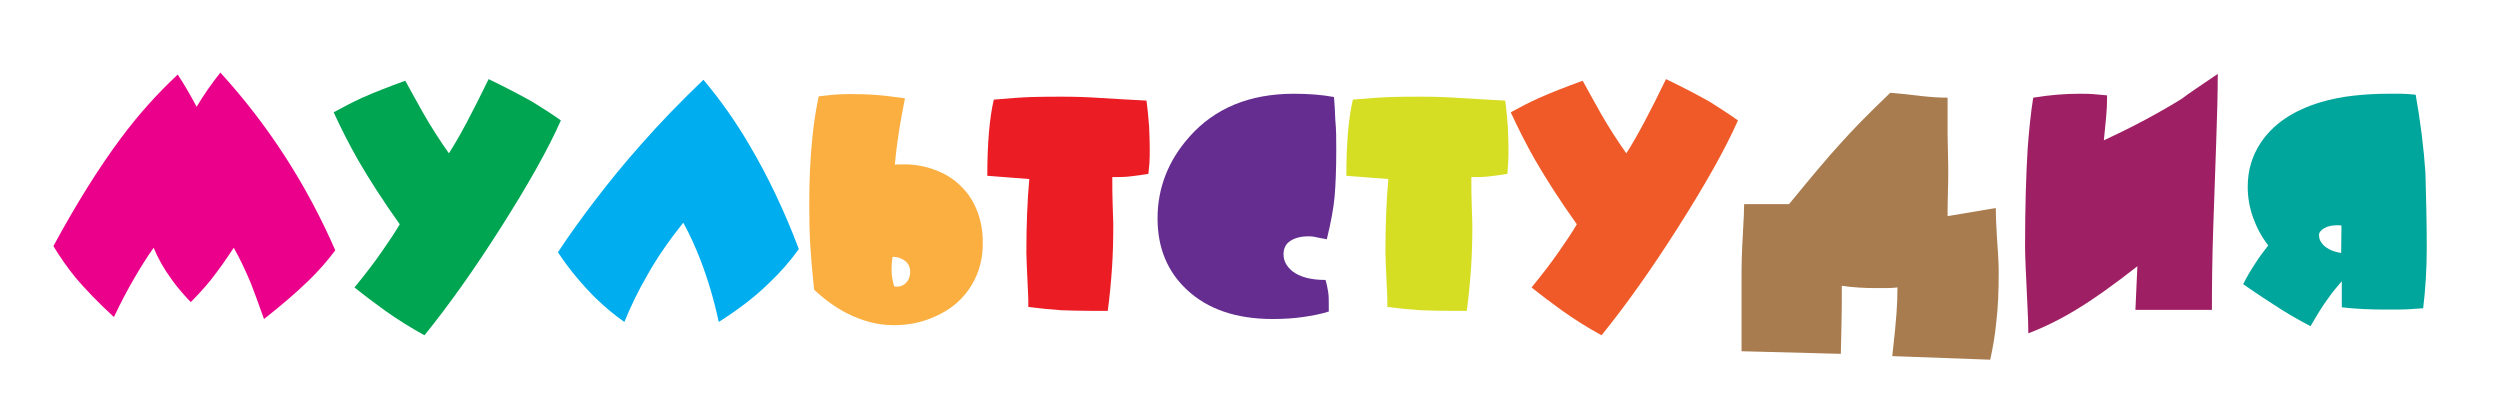
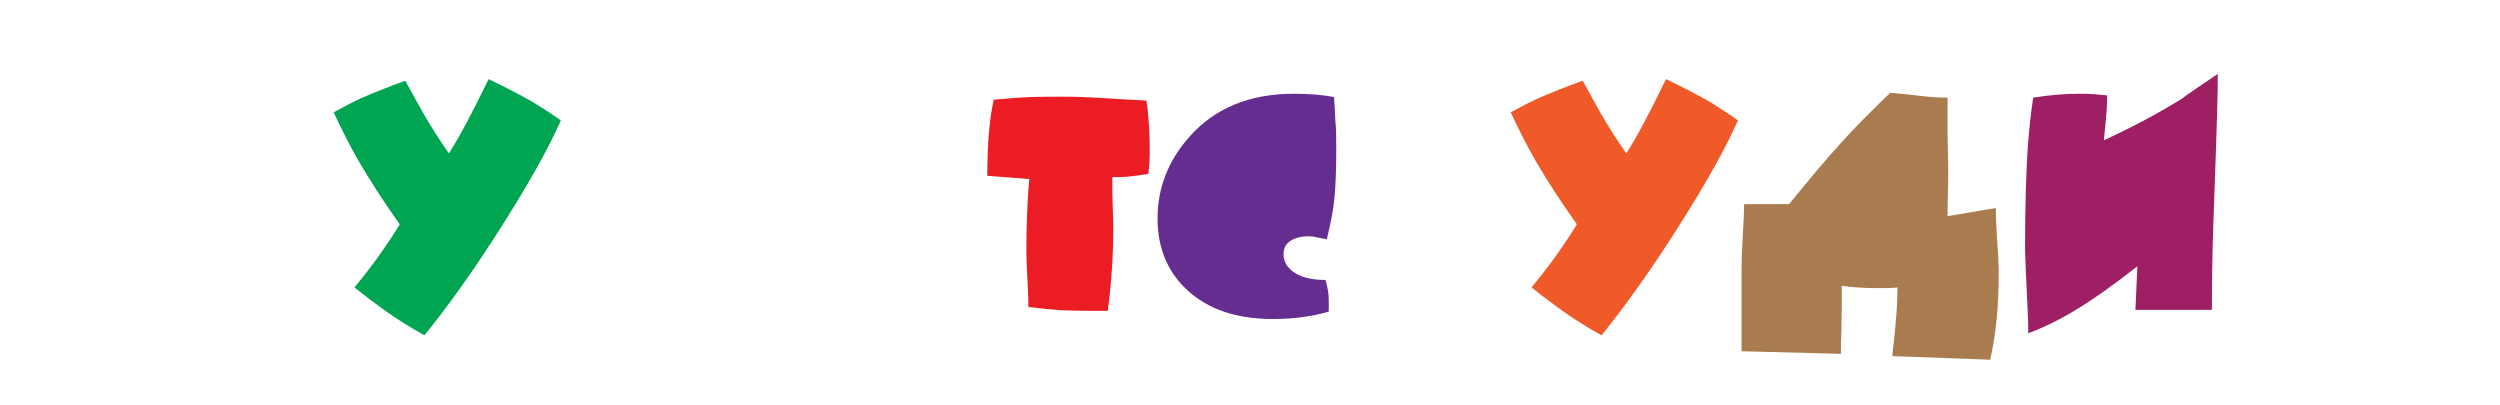
<svg xmlns="http://www.w3.org/2000/svg" version="1.1" id="Layer_1" x="0px" y="0px" viewBox="0 0 768 124.5" style="enable-background:new 0 0 768 124.5;" xml:space="preserve">
  <style type="text/css">
	.st0{fill:#EB008B;}
	.st1{fill:#00A551;}
	.st2{fill:#00ADEE;}
	.st3{fill:#FAAF40;}
	.st4{fill:#EC1C24;}
	.st5{fill:#652D90;}
	.st6{fill:#D6DE23;}
	.st7{fill:#F05A28;}
	.st8{fill:#A87C4F;}
	.st9{fill:#9E1F63;}
	.st10{fill:#00A69C;}
</style>
  <g>
-     <path class="st0" d="M103,76.9c-2.4,3.2-5.1,6.3-8.1,9.2c-3.7,3.6-8.3,7.6-13.8,11.9c-1.6-4.5-2.9-8.1-4-10.9   c-1.6-3.8-3.3-7.5-5.3-11c-2.3,3.6-4.7,6.9-7.2,10.1c-1.8,2.2-3.8,4.4-6,6.6c-2.2-2.3-4.2-4.6-5.9-7c-2.4-3.3-4.2-6.5-5.5-9.7   c-2.2,3.1-4.1,6.2-5.8,9.1c-2.1,3.6-4.3,7.7-6.4,12.2c-4.8-4.4-8.7-8.5-11.7-12c-2.6-3.2-4.9-6.5-6.9-9.8   c7.1-13.1,14-24.1,20.7-33.1c5.4-7.3,11.3-13.8,17.5-19.6c2.1,3.2,4,6.5,5.8,9.9c2.1-3.5,4.5-7,7.3-10.5   C82.3,38.3,94.1,56.5,103,76.9z" />
    <path class="st1" d="M172.3,37c-3.9,8.8-10.1,19.8-18.5,33c-8,12.6-15.8,23.6-23.4,33c-4.2-2.3-8.2-4.8-12-7.5   c-3.2-2.3-6.4-4.7-9.5-7.2c3.1-3.8,6-7.5,8.6-11.3c2.1-3,3.9-5.7,5.3-8.1c-5-7-9.3-13.7-12.9-19.9c-2.6-4.6-5.1-9.5-7.4-14.5   c2.9-1.6,5.8-3.1,8.6-4.4c3.8-1.7,8.2-3.4,13.4-5.3c2.1,3.9,4,7.2,5.6,10.1c2.3,4,4.9,8.1,7.8,12.2c3.3-5.1,7.3-12.7,12.2-22.8   c6,2.9,10.5,5.3,13.5,7C166.8,33.3,169.7,35.1,172.3,37z" />
-     <path class="st2" d="M245.4,76.5c-2.7,3.8-5.8,7.3-9.3,10.6c-4.4,4.3-9.6,8.2-15.3,11.8c-1.4-6.6-3.3-13-5.6-19   c-1.6-4.1-3.3-7.9-5.3-11.5c-4.3,5.4-8.1,10.8-11.2,16.4c-2.6,4.5-4.9,9.2-6.9,14.1c-3.3-2.3-6.2-4.8-8.9-7.4   c-4.1-4.1-8-8.7-11.5-14c3.4-5.2,7.1-10.3,10.9-15.3c4.8-6.3,9.7-12.3,14.7-17.9c5.8-6.6,12.2-13.2,19.1-19.8   c5.1,6.1,9.9,12.8,14.2,20.2C235.8,54,240.9,64.6,245.4,76.5z" />
-     <path class="st3" d="M298.6,87.4c-2.6,4.4-6.4,7.7-11.5,9.9c-4,1.8-8.2,2.6-12.5,2.6c-5,0-9.8-1.3-14.7-3.8   c-3.4-1.8-6.6-4.1-9.8-7.1c-0.6-5.8-1-10.4-1.2-13.9c-0.2-3.5-0.3-7.6-0.3-12.2c0-7.5,0.3-14.5,1-21c0.4-4.3,1.1-8.4,1.9-12.3   c1.5-0.2,3-0.3,4.5-0.5c1.5-0.1,3.1-0.2,4.8-0.2c3.4,0,6.3,0.1,8.8,0.3c2.5,0.2,5.3,0.6,8.4,1c-0.6,3.1-1.2,6.3-1.7,9.3   c-0.5,3.1-1,6.8-1.4,11.1c0.5-0.1,1-0.1,1.5-0.1c0.5,0,1,0,1.6,0c3.2,0,6.4,0.6,9.5,1.8c3.2,1.2,5.9,3,8.1,5.3   c2.1,2.1,3.6,4.6,4.7,7.5c1.1,2.9,1.6,6,1.6,9.2C302,79.1,300.9,83.5,298.6,87.4z M279.6,83.5c0-1.4-0.5-2.5-1.5-3.3   c-1-0.8-2.3-1.3-3.9-1.3c-0.2,1.1-0.3,2.2-0.3,3.3v1c0,1.5,0.3,3.1,0.8,4.8c1.4,0.2,2.6-0.1,3.5-1C279.1,86.2,279.6,85,279.6,83.5z   " />
    <path class="st4" d="M352.8,53.4c-2.2,0.4-4.1,0.6-5.7,0.8c-1.6,0.2-3.4,0.2-5.4,0.2c0,3.1,0,5.7,0.1,8c0.1,2.3,0.1,4.4,0.2,6.4   c0,4.8-0.1,9.3-0.4,13.6c-0.3,4.3-0.7,8.7-1.3,13.1h-4.7c-3.5,0-6.7-0.1-9.6-0.2c-2.9-0.2-6.2-0.5-10.1-1c0-1.7,0-3.3-0.1-4.6   c-0.3-6.5-0.5-10.5-0.5-12c0-8.5,0.3-16.1,0.9-22.7l-12.9-1c0-10.1,0.7-17.9,2-23.4c4.6-0.4,8.5-0.7,11.7-0.8   c3.1-0.1,6.3-0.1,9.4-0.1c3.5,0,7.4,0.1,11.7,0.4c4.3,0.3,9,0.5,14.1,0.8c0.4,2.9,0.6,5.5,0.8,7.9c0.1,2.4,0.2,4.7,0.2,6.8   c0,1.6,0,3.2-0.1,4.6C352.9,51.6,352.9,52.7,352.8,53.4z" />
    <path class="st5" d="M410.5,45.9c0,6.1-0.2,10.9-0.5,14.4c-0.3,3.5-1.1,7.9-2.4,13.2c-1.6-0.3-2.8-0.5-3.6-0.7   c-0.8-0.2-1.5-0.2-2.1-0.2c-2.3,0-4.1,0.5-5.5,1.4c-1.4,0.9-2.1,2.3-2.1,4.1c0,2,0.9,3.7,2.7,5.2c2.3,1.8,5.7,2.7,10.2,2.7   c0.4,1.3,0.6,2.5,0.8,3.6c0.2,1.2,0.2,2.4,0.2,3.7v2.4c-2.5,0.8-5.2,1.3-8,1.7c-2.8,0.4-5.9,0.6-9.2,0.6c-11.2,0-20-3-26.4-9   c-6-5.6-9-12.9-9-21.9c0-9.4,3.3-17.8,9.8-25.1c7.8-8.8,18.5-13.2,32.1-13.2c4.4,0,8.5,0.3,12.3,1c0.2,2,0.3,4.4,0.4,7   C410.5,39.7,410.5,42.7,410.5,45.9z" />
-     <path class="st6" d="M463.1,53.4c-2.2,0.4-4.1,0.6-5.7,0.8c-1.6,0.2-3.4,0.2-5.4,0.2c0,3.1,0,5.7,0.1,8c0.1,2.3,0.1,4.4,0.2,6.4   c0,4.8-0.1,9.3-0.4,13.6c-0.3,4.3-0.7,8.7-1.3,13.1h-4.7c-3.5,0-6.7-0.1-9.6-0.2c-2.9-0.2-6.2-0.5-10.1-1c0-1.7,0-3.3-0.1-4.6   c-0.3-6.5-0.5-10.5-0.5-12c0-8.5,0.3-16.1,0.9-22.7l-12.9-1c0-10.1,0.7-17.9,2-23.4c4.6-0.4,8.5-0.7,11.7-0.8   c3.1-0.1,6.3-0.1,9.4-0.1c3.5,0,7.4,0.1,11.7,0.4c4.3,0.3,9,0.5,14,0.8c0.4,2.9,0.6,5.5,0.8,7.9c0.1,2.4,0.2,4.7,0.2,6.8   c0,1.6,0,3.2-0.1,4.6C463.2,51.6,463.1,52.7,463.1,53.4z" />
    <path class="st7" d="M533.9,37c-3.9,8.8-10.1,19.8-18.5,33c-8,12.6-15.8,23.6-23.4,33c-4.2-2.3-8.2-4.8-12-7.5   c-3.2-2.3-6.4-4.7-9.5-7.2c3.1-3.8,6-7.5,8.6-11.3c2.1-3,3.9-5.7,5.3-8.1c-5-7-9.3-13.7-12.9-19.9c-2.6-4.6-5.1-9.5-7.4-14.5   c2.9-1.6,5.8-3.1,8.7-4.4c3.8-1.7,8.2-3.4,13.4-5.3c2.1,3.9,4,7.2,5.6,10.1c2.3,4,4.9,8.1,7.8,12.2c3.3-5.1,7.3-12.7,12.2-22.8   c6,2.9,10.5,5.3,13.5,7C528.4,33.3,531.3,35.1,533.9,37z" />
    <path class="st8" d="M614,83.7c0,5.6-0.2,10.6-0.7,14.9c-0.4,4.3-1.1,8.2-1.9,11.9l-30.1-1.1c0.7-6,1.1-10.3,1.3-13.1   c0.2-2.8,0.3-5.4,0.3-8c-0.8,0.1-1.9,0.2-3.3,0.2c-1.4,0-2.5,0-3.5,0c-3.4,0-6.8-0.2-10.3-0.7c0,4.8,0,8.7-0.1,11.8   c-0.1,3.1-0.1,6.2-0.2,9.1l-30.5-0.8V85c0-3.8,0.1-8.1,0.4-12.9c0.3-4.9,0.4-8,0.4-9.4h13.8c6.8-8.3,12-14.5,15.5-18.3   c3.9-4.4,9.1-9.7,15.6-15.9c2.3,0.2,5.4,0.5,9.5,1c2.7,0.3,5.4,0.5,8.1,0.5v11.4l0.2,10c0,2.6,0,5.2-0.1,7.9   c-0.1,2.7-0.1,5.1-0.1,7.1l14.8-2.5c0,1.6,0.1,4.8,0.4,9.8C613.9,78.6,614,81.9,614,83.7z" />
    <path class="st9" d="M681.3,22.7c0,5.9-0.2,13.1-0.5,21.5c-0.3,8.5-0.6,17.1-0.9,26c-0.3,8.9-0.4,17.2-0.4,25h-3.1h-2.7h-2.3h-2   h-1.8h-1.5h-1.3h-1.1c-1.1,0-2.3,0-3.4,0c-1.2,0-2.3,0-3.4,0h-0.9l0.6-13.4c-7.4,5.8-13.6,10.2-18.6,13.2   c-4.7,2.9-9.7,5.4-14.9,7.4c0-2.4-0.1-5.4-0.3-9.1c-0.4-8.6-0.7-14.4-0.7-17.5c0-11.9,0.3-22,0.8-30.2c0.4-5.3,0.9-10.5,1.7-15.6   c4.9-0.8,9.6-1.2,14.1-1.2c1.8,0,3.2,0,4.2,0.1c1,0.1,2.5,0.2,4.4,0.4c0,2.6-0.1,4.8-0.3,6.7c-0.4,4.4-0.7,6.8-0.7,7.1   c4.1-1.9,8.4-4,12.7-6.3c4.3-2.3,8.1-4.5,11.3-6.5C672.2,28.8,675.9,26.4,681.3,22.7z" />
-     <path class="st10" d="M745.5,76c0,6.6-0.4,12.9-1.1,18.7c-3.6,0.3-6.2,0.4-7.8,0.4c-1.6,0-2.9,0-3.8,0c-4.7,0-9.2-0.2-13.4-0.7v-8   c-1.5,1.7-3,3.5-4.3,5.4c-1.7,2.3-3.4,5.1-5.3,8.4c-2.9-1.5-5.9-3.2-8.8-5c-3.3-2.1-7.3-4.7-11.9-7.9c1-2,2.2-4.1,3.6-6.2   c1.2-1.9,2.6-3.8,4.1-5.7c-2.1-2.7-3.6-5.6-4.7-8.7c-1.1-3.1-1.6-6.2-1.6-9.3c0-5,1.3-9.4,3.9-13.4c3.8-5.8,9.9-10,18.5-12.6   c3.1-0.9,6.4-1.6,10-2c3.6-0.4,7.1-0.6,10.6-0.6c1.7,0,3.1,0,4.1,0c1,0,2.5,0.1,4.5,0.3c1.5,8.5,2.5,16.5,3,24.1   C745.3,60.8,745.5,68.4,745.5,76z M719.3,69.3c-0.3-0.1-0.7-0.1-1.3-0.1c-1.6,0-3,0.3-4,0.9c-1,0.6-1.6,1.3-1.6,2   c0,0.9,0.2,1.8,0.8,2.5c0.5,0.8,1.3,1.4,2.4,2c1.1,0.6,2.3,0.9,3.6,1.1L719.3,69.3z" />
  </g>
</svg>